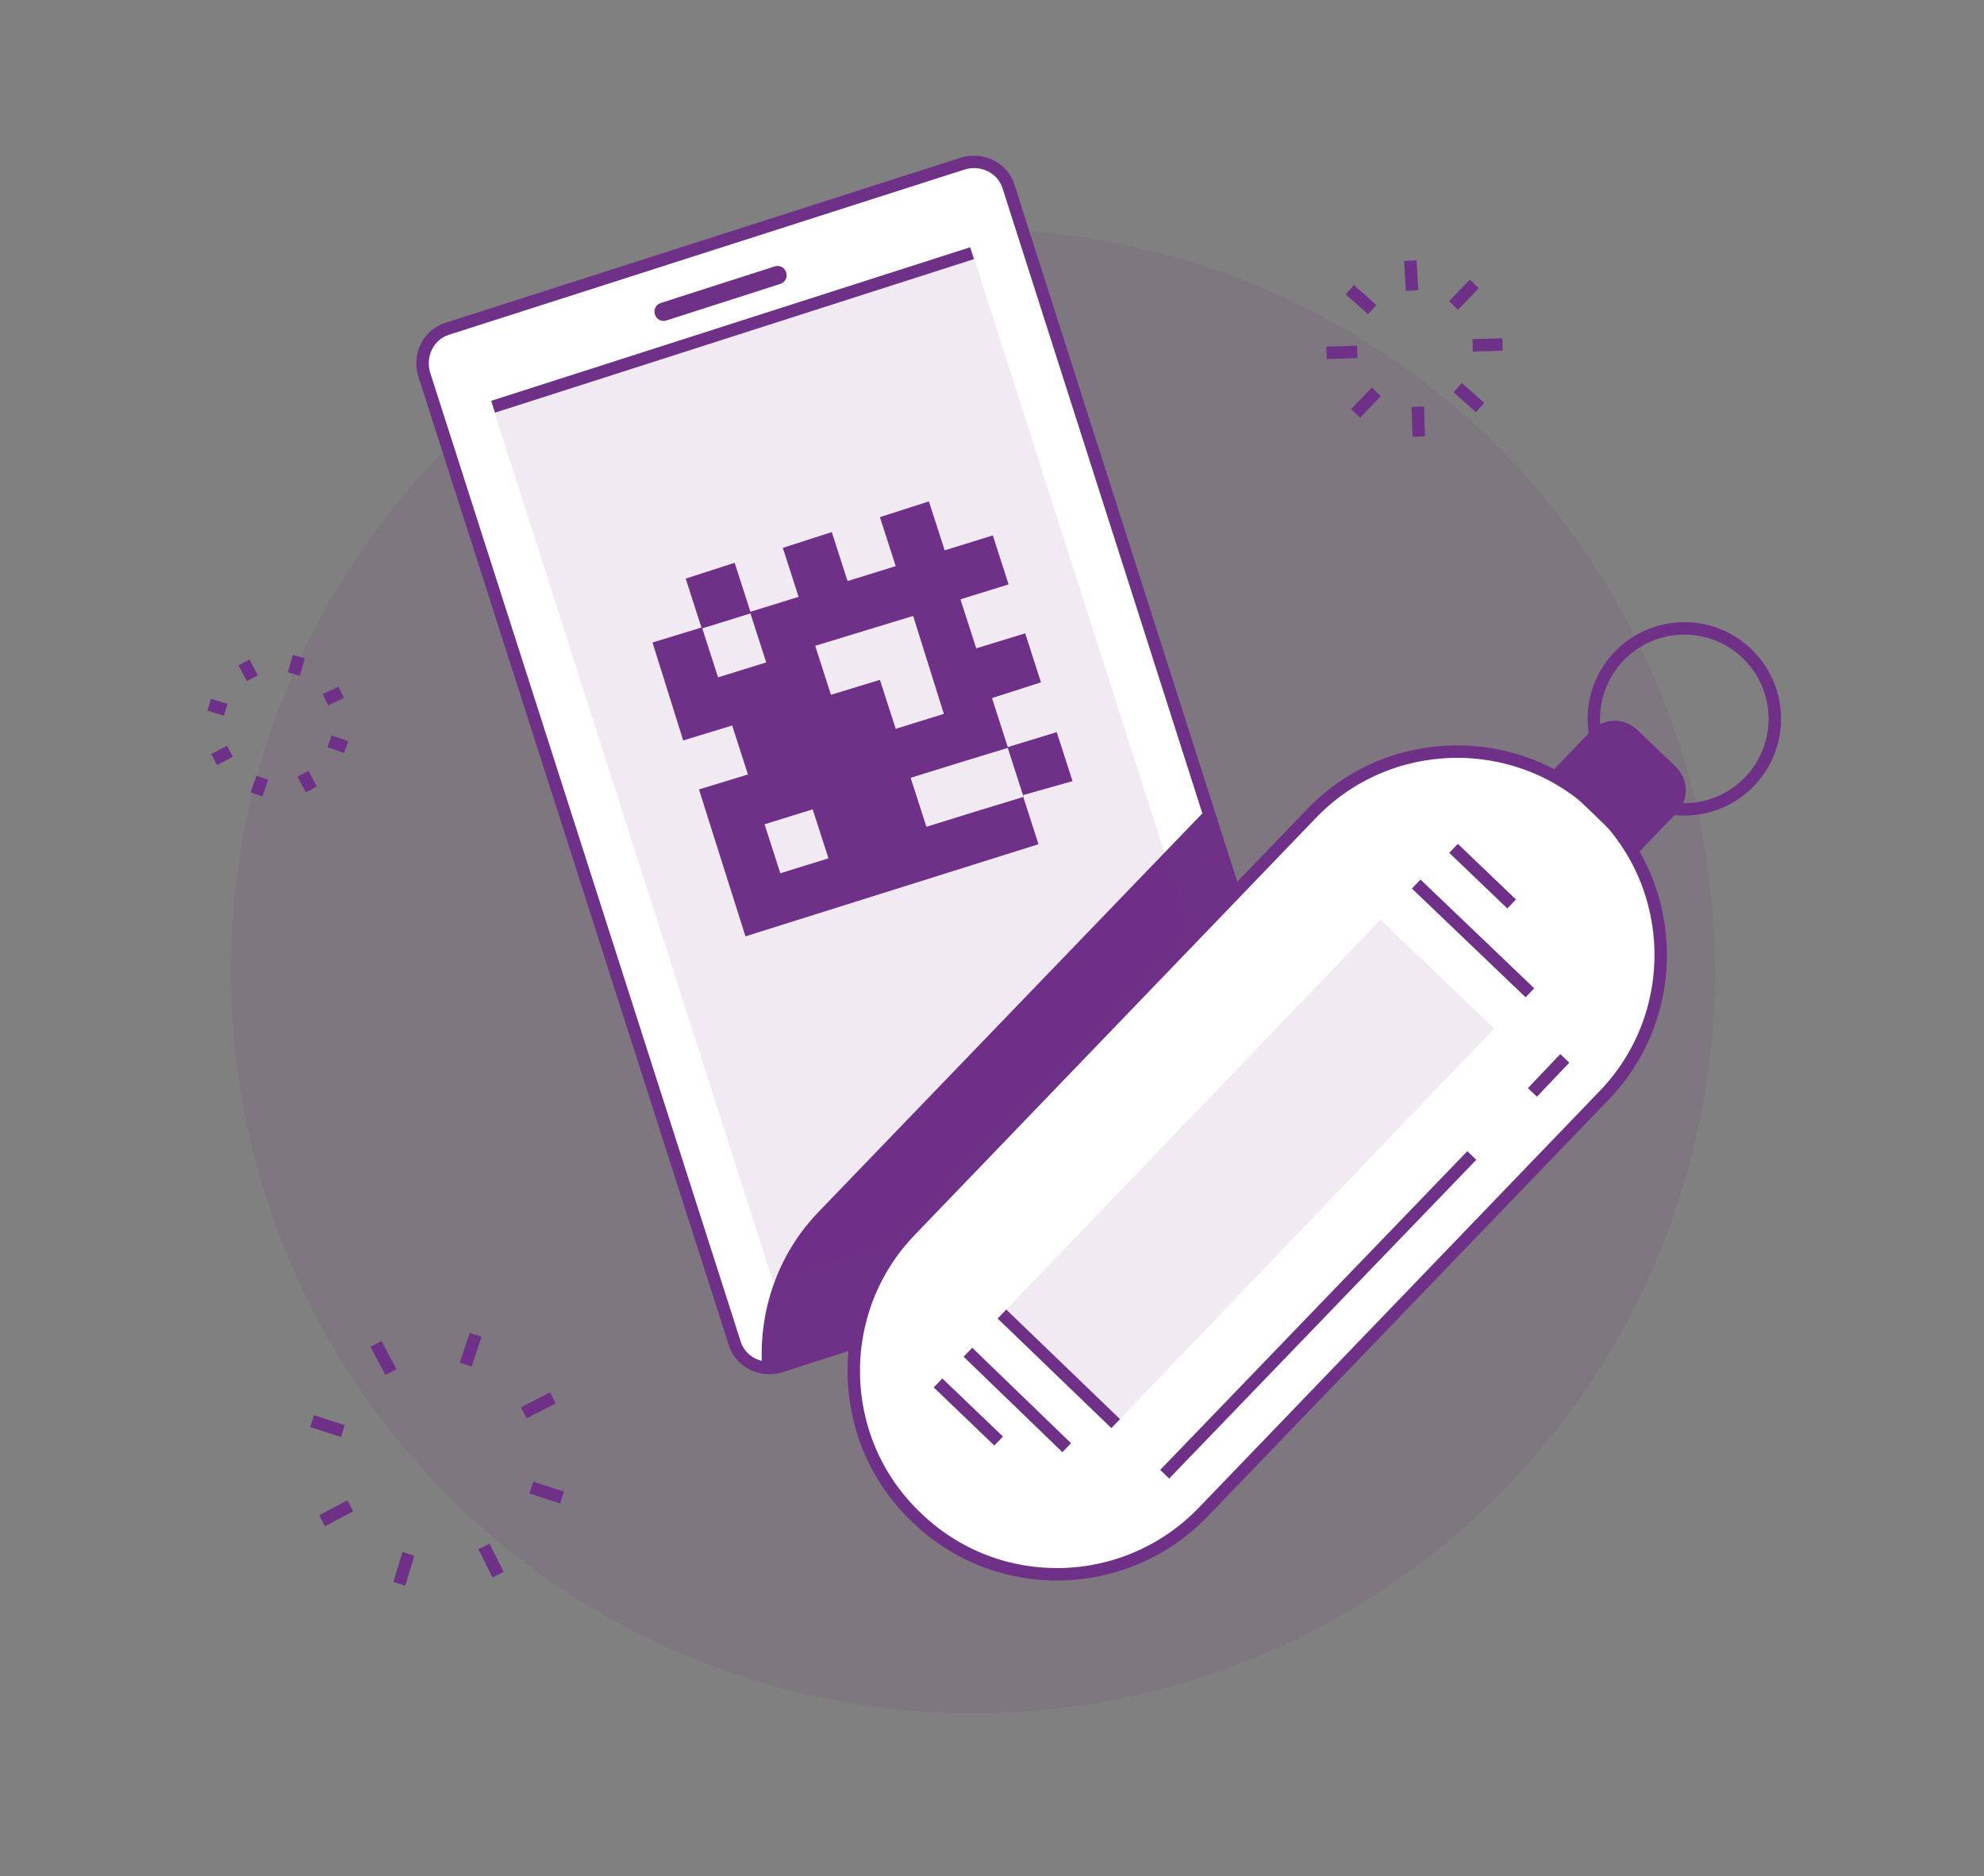
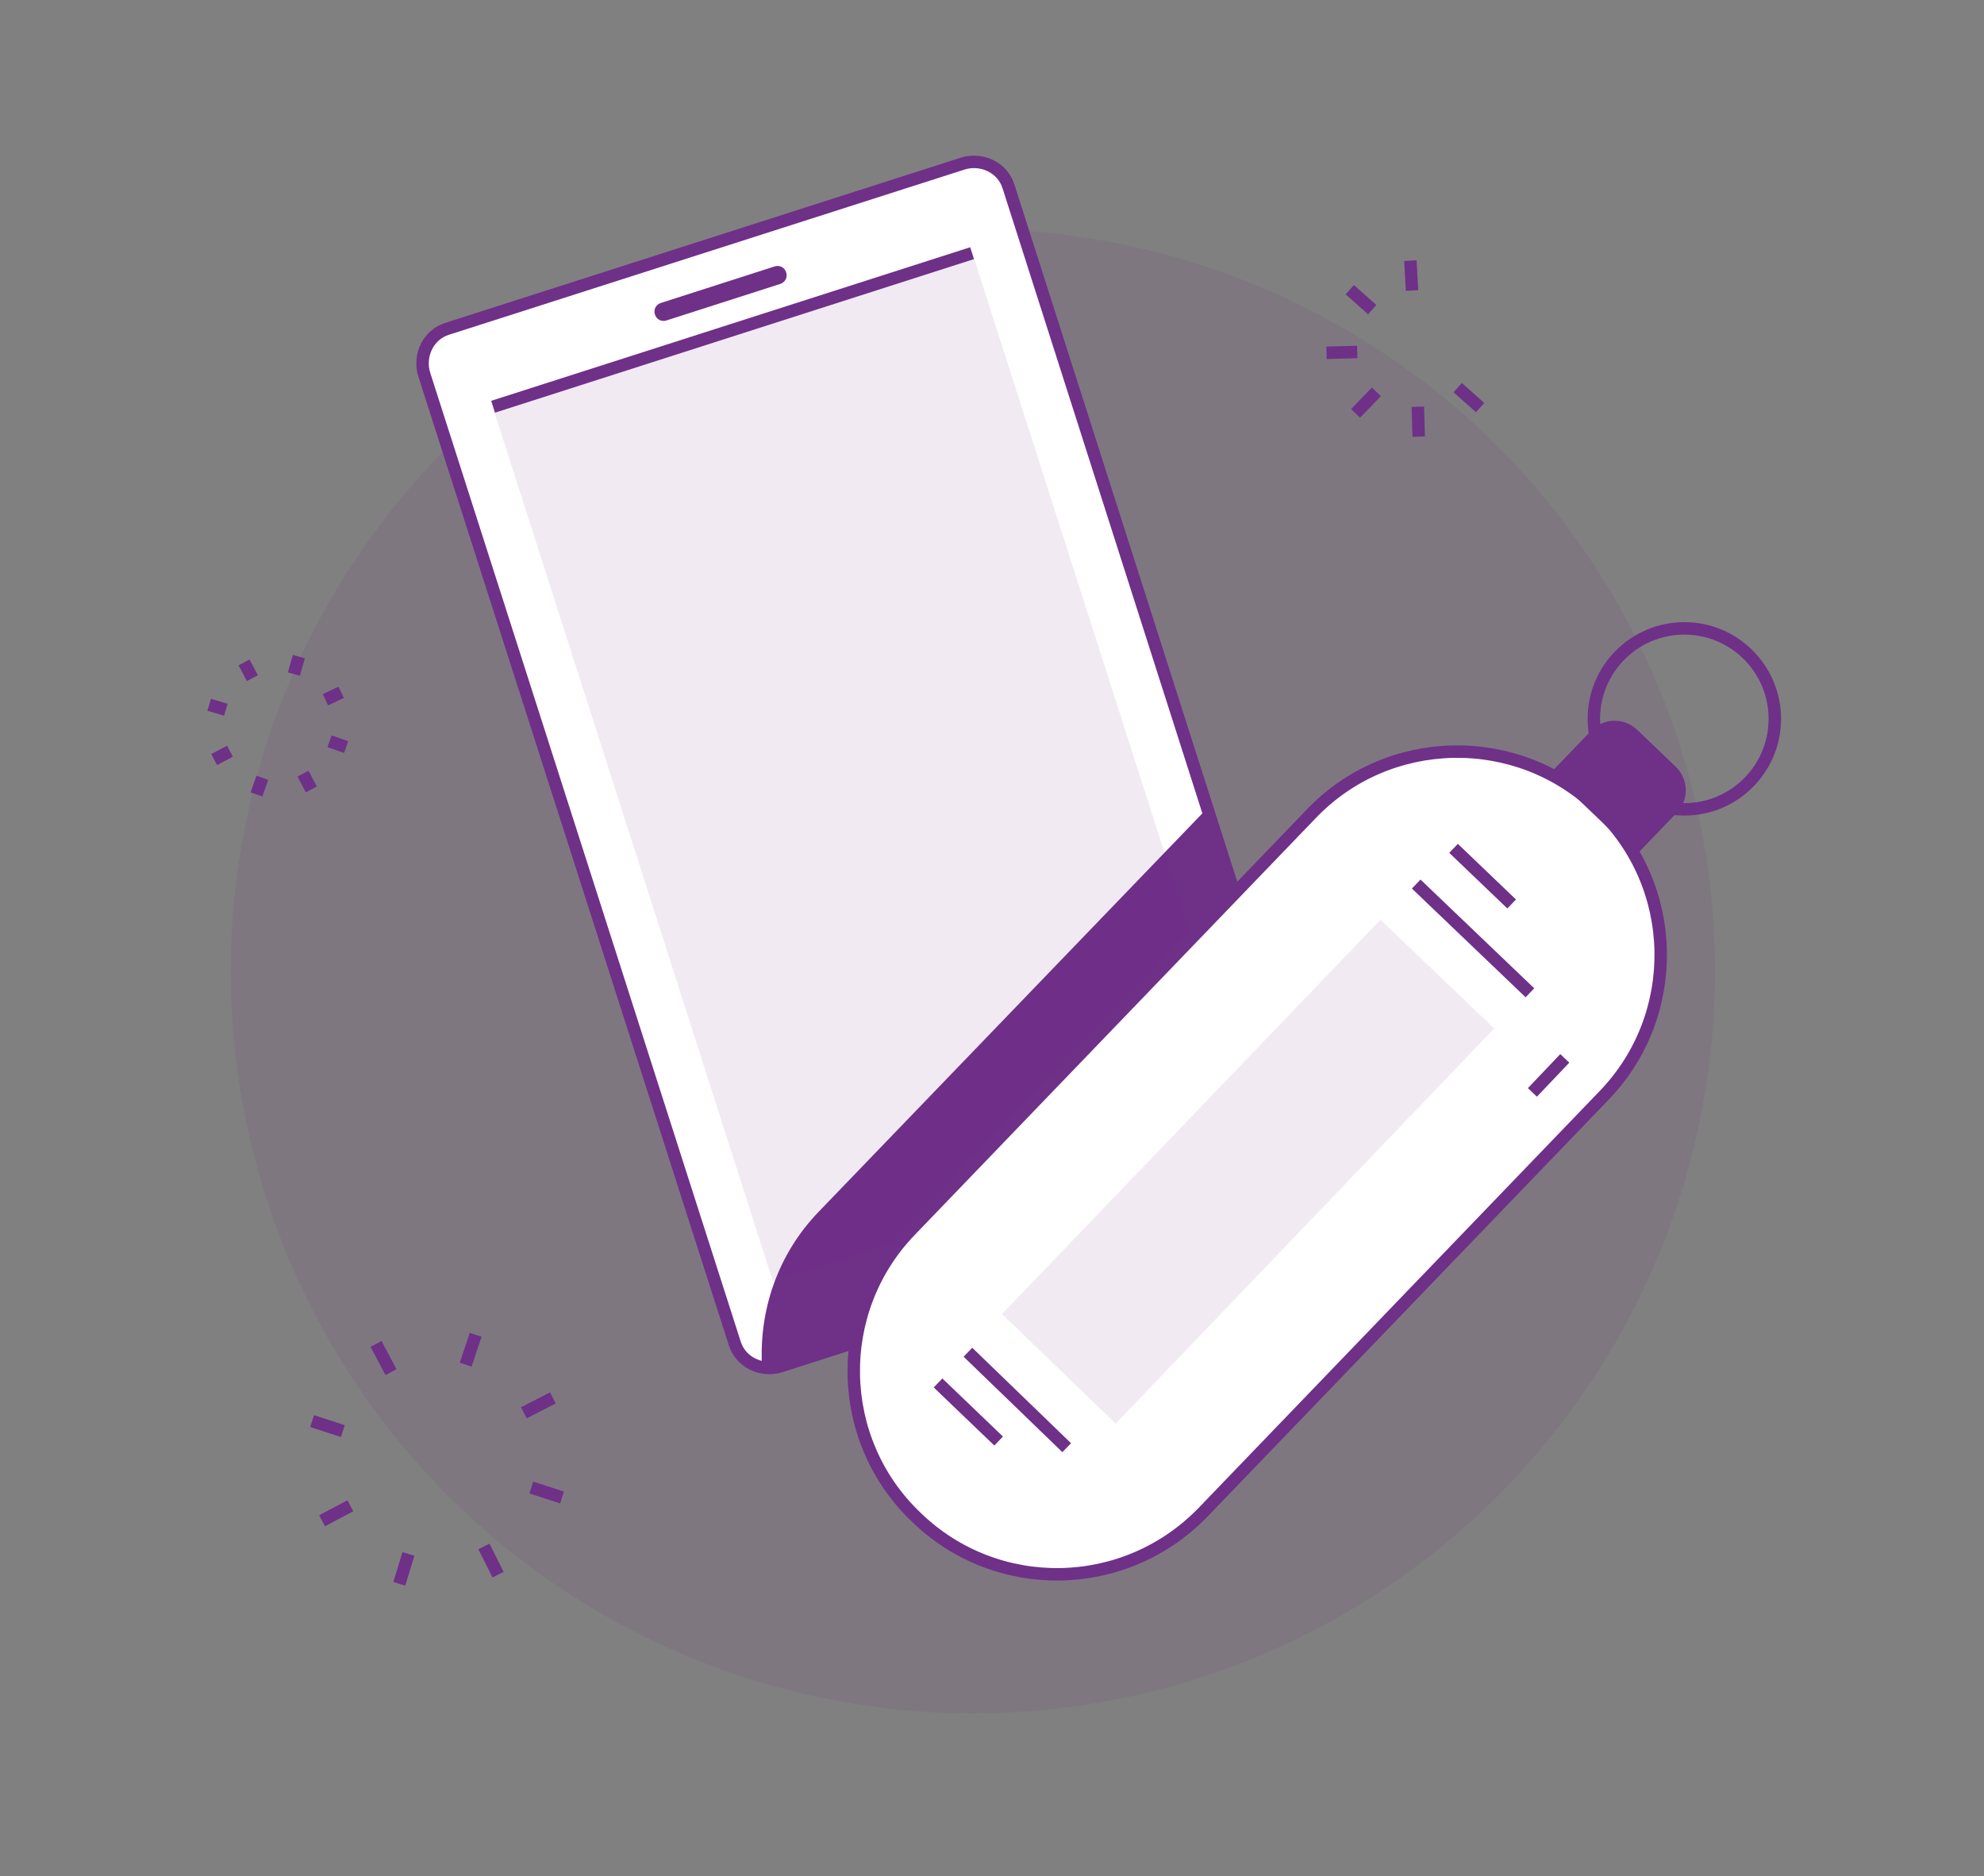
<svg xmlns="http://www.w3.org/2000/svg" version="1.1" x="0px" y="0px" viewBox="0 0 239 226" style="enable-background:new 0 0 239 226;" xml:space="preserve" id="el_ryV_Hx0sm">
  <rect x="0" y="0" width="239" height="226" fill="#808080" stroke="none" />
  <style>@-webkit-keyframes el_BJOZ4dHg0sX_r1fMUxAsQ_Animation{0%{-webkit-transform: translate(102.845px, 75.7px) translate(-102.845px, -75.7px) translate(0px, 0px);transform: translate(102.845px, 75.7px) translate(-102.845px, -75.7px) translate(0px, 0px);}50.57%{-webkit-transform: translate(102.845px, 75.7px) translate(-102.845px, -75.7px) translate(0px, 8px);transform: translate(102.845px, 75.7px) translate(-102.845px, -75.7px) translate(0px, 8px);}100%{-webkit-transform: translate(102.845px, 75.7px) translate(-102.845px, -75.7px) translate(0px, 0px);transform: translate(102.845px, 75.7px) translate(-102.845px, -75.7px) translate(0px, 0px);}}@keyframes el_BJOZ4dHg0sX_r1fMUxAsQ_Animation{0%{-webkit-transform: translate(102.845px, 75.7px) translate(-102.845px, -75.7px) translate(0px, 0px);transform: translate(102.845px, 75.7px) translate(-102.845px, -75.7px) translate(0px, 0px);}50.57%{-webkit-transform: translate(102.845px, 75.7px) translate(-102.845px, -75.7px) translate(0px, 8px);transform: translate(102.845px, 75.7px) translate(-102.845px, -75.7px) translate(0px, 8px);}100%{-webkit-transform: translate(102.845px, 75.7px) translate(-102.845px, -75.7px) translate(0px, 0px);transform: translate(102.845px, 75.7px) translate(-102.845px, -75.7px) translate(0px, 0px);}}@-webkit-keyframes el_rJlZ4dHx0sm_HyVGLgRim_Animation{0%{-webkit-transform: translate(50.901px, 19.501px) translate(-50.901px, -19.501px) translate(0px, 0px);transform: translate(50.901px, 19.501px) translate(-50.901px, -19.501px) translate(0px, 0px);}50.57%{-webkit-transform: translate(50.901px, 19.501px) translate(-50.901px, -19.501px) translate(0px, 4px);transform: translate(50.901px, 19.501px) translate(-50.901px, -19.501px) translate(0px, 4px);}100%{-webkit-transform: translate(50.901px, 19.501px) translate(-50.901px, -19.501px) translate(0px, 0px);transform: translate(50.901px, 19.501px) translate(-50.901px, -19.501px) translate(0px, 0px);}}@keyframes el_rJlZ4dHx0sm_HyVGLgRim_Animation{0%{-webkit-transform: translate(50.901px, 19.501px) translate(-50.901px, -19.501px) translate(0px, 0px);transform: translate(50.901px, 19.501px) translate(-50.901px, -19.501px) translate(0px, 0px);}50.57%{-webkit-transform: translate(50.901px, 19.501px) translate(-50.901px, -19.501px) translate(0px, 4px);transform: translate(50.901px, 19.501px) translate(-50.901px, -19.501px) translate(0px, 4px);}100%{-webkit-transform: translate(50.901px, 19.501px) translate(-50.901px, -19.501px) translate(0px, 0px);transform: translate(50.901px, 19.501px) translate(-50.901px, -19.501px) translate(0px, 0px);}}@-webkit-keyframes el_BkUlNurx0oQ_Animation{51.72%{opacity: 0;}68.97%{opacity: 1;}83.91%{opacity: 0;}0%{opacity: 0;}100%{opacity: 0;}}@keyframes el_BkUlNurx0oQ_Animation{51.72%{opacity: 0;}68.97%{opacity: 1;}83.91%{opacity: 0;}0%{opacity: 0;}100%{opacity: 0;}}@-webkit-keyframes el_BkUlNurx0oQ_BJgjBl0i7_Animation{51.72%{-webkit-transform: translate(52.65px, 175.8px) scale(0, 0) translate(-52.65px, -175.8px);transform: translate(52.65px, 175.8px) scale(0, 0) translate(-52.65px, -175.8px);}68.97%{-webkit-transform: translate(52.65px, 175.8px) scale(1, 1) translate(-52.65px, -175.8px);transform: translate(52.65px, 175.8px) scale(1, 1) translate(-52.65px, -175.8px);}83.91%{-webkit-transform: translate(52.65px, 175.8px) scale(1.2, 1.2) translate(-52.65px, -175.8px);transform: translate(52.65px, 175.8px) scale(1.2, 1.2) translate(-52.65px, -175.8px);}0%{-webkit-transform: translate(52.65px, 175.8px) scale(0, 0) translate(-52.65px, -175.8px);transform: translate(52.65px, 175.8px) scale(0, 0) translate(-52.65px, -175.8px);}100%{-webkit-transform: translate(52.65px, 175.8px) scale(1.2, 1.2) translate(-52.65px, -175.8px);transform: translate(52.65px, 175.8px) scale(1.2, 1.2) translate(-52.65px, -175.8px);}}@keyframes el_BkUlNurx0oQ_BJgjBl0i7_Animation{51.72%{-webkit-transform: translate(52.65px, 175.8px) scale(0, 0) translate(-52.65px, -175.8px);transform: translate(52.65px, 175.8px) scale(0, 0) translate(-52.65px, -175.8px);}68.97%{-webkit-transform: translate(52.65px, 175.8px) scale(1, 1) translate(-52.65px, -175.8px);transform: translate(52.65px, 175.8px) scale(1, 1) translate(-52.65px, -175.8px);}83.91%{-webkit-transform: translate(52.65px, 175.8px) scale(1.2, 1.2) translate(-52.65px, -175.8px);transform: translate(52.65px, 175.8px) scale(1.2, 1.2) translate(-52.65px, -175.8px);}0%{-webkit-transform: translate(52.65px, 175.8px) scale(0, 0) translate(-52.65px, -175.8px);transform: translate(52.65px, 175.8px) scale(0, 0) translate(-52.65px, -175.8px);}100%{-webkit-transform: translate(52.65px, 175.8px) scale(1.2, 1.2) translate(-52.65px, -175.8px);transform: translate(52.65px, 175.8px) scale(1.2, 1.2) translate(-52.65px, -175.8px);}}@-webkit-keyframes el_H12Vurl0j7_Animation{48.28%{opacity: 0;}65.52%{opacity: 1;}79.31%{opacity: 0;}0%{opacity: 0;}100%{opacity: 0;}}@keyframes el_H12Vurl0j7_Animation{48.28%{opacity: 0;}65.52%{opacity: 1;}79.31%{opacity: 0;}0%{opacity: 0;}100%{opacity: 0;}}@-webkit-keyframes el_H12Vurl0j7_r1p9rgRi7_Animation{48.28%{-webkit-transform: translate(33.45px, 87.4px) scale(0, 0) translate(-33.45px, -87.4px);transform: translate(33.45px, 87.4px) scale(0, 0) translate(-33.45px, -87.4px);}65.52%{-webkit-transform: translate(33.45px, 87.4px) scale(1, 1) translate(-33.45px, -87.4px);transform: translate(33.45px, 87.4px) scale(1, 1) translate(-33.45px, -87.4px);}79.31%{-webkit-transform: translate(33.45px, 87.4px) scale(1.2, 1.2) translate(-33.45px, -87.4px);transform: translate(33.45px, 87.4px) scale(1.2, 1.2) translate(-33.45px, -87.4px);}0%{-webkit-transform: translate(33.45px, 87.4px) scale(0, 0) translate(-33.45px, -87.4px);transform: translate(33.45px, 87.4px) scale(0, 0) translate(-33.45px, -87.4px);}100%{-webkit-transform: translate(33.45px, 87.4px) scale(1.2, 1.2) translate(-33.45px, -87.4px);transform: translate(33.45px, 87.4px) scale(1.2, 1.2) translate(-33.45px, -87.4px);}}@keyframes el_H12Vurl0j7_r1p9rgRi7_Animation{48.28%{-webkit-transform: translate(33.45px, 87.4px) scale(0, 0) translate(-33.45px, -87.4px);transform: translate(33.45px, 87.4px) scale(0, 0) translate(-33.45px, -87.4px);}65.52%{-webkit-transform: translate(33.45px, 87.4px) scale(1, 1) translate(-33.45px, -87.4px);transform: translate(33.45px, 87.4px) scale(1, 1) translate(-33.45px, -87.4px);}79.31%{-webkit-transform: translate(33.45px, 87.4px) scale(1.2, 1.2) translate(-33.45px, -87.4px);transform: translate(33.45px, 87.4px) scale(1.2, 1.2) translate(-33.45px, -87.4px);}0%{-webkit-transform: translate(33.45px, 87.4px) scale(0, 0) translate(-33.45px, -87.4px);transform: translate(33.45px, 87.4px) scale(0, 0) translate(-33.45px, -87.4px);}100%{-webkit-transform: translate(33.45px, 87.4px) scale(1.2, 1.2) translate(-33.45px, -87.4px);transform: translate(33.45px, 87.4px) scale(1.2, 1.2) translate(-33.45px, -87.4px);}}@-webkit-keyframes el_BJGEdSlAom_SkBqSxRjX_Animation{44.83%{-webkit-transform: translate(170.4px, 42px) scale(0, 0) translate(-170.4px, -42px);transform: translate(170.4px, 42px) scale(0, 0) translate(-170.4px, -42px);}62.07%{-webkit-transform: translate(170.4px, 42px) scale(1, 1) translate(-170.4px, -42px);transform: translate(170.4px, 42px) scale(1, 1) translate(-170.4px, -42px);}75.86%{-webkit-transform: translate(170.4px, 42px) scale(1.2, 1.2) translate(-170.4px, -42px);transform: translate(170.4px, 42px) scale(1.2, 1.2) translate(-170.4px, -42px);}0%{-webkit-transform: translate(170.4px, 42px) scale(0, 0) translate(-170.4px, -42px);transform: translate(170.4px, 42px) scale(0, 0) translate(-170.4px, -42px);}100%{-webkit-transform: translate(170.4px, 42px) scale(1.2, 1.2) translate(-170.4px, -42px);transform: translate(170.4px, 42px) scale(1.2, 1.2) translate(-170.4px, -42px);}}@keyframes el_BJGEdSlAom_SkBqSxRjX_Animation{44.83%{-webkit-transform: translate(170.4px, 42px) scale(0, 0) translate(-170.4px, -42px);transform: translate(170.4px, 42px) scale(0, 0) translate(-170.4px, -42px);}62.07%{-webkit-transform: translate(170.4px, 42px) scale(1, 1) translate(-170.4px, -42px);transform: translate(170.4px, 42px) scale(1, 1) translate(-170.4px, -42px);}75.86%{-webkit-transform: translate(170.4px, 42px) scale(1.2, 1.2) translate(-170.4px, -42px);transform: translate(170.4px, 42px) scale(1.2, 1.2) translate(-170.4px, -42px);}0%{-webkit-transform: translate(170.4px, 42px) scale(0, 0) translate(-170.4px, -42px);transform: translate(170.4px, 42px) scale(0, 0) translate(-170.4px, -42px);}100%{-webkit-transform: translate(170.4px, 42px) scale(1.2, 1.2) translate(-170.4px, -42px);transform: translate(170.4px, 42px) scale(1.2, 1.2) translate(-170.4px, -42px);}}@-webkit-keyframes el_BJGEdSlAom_Animation{44.83%{opacity: 0;}62.07%{opacity: 1;}75.86%{opacity: 0;}0%{opacity: 0;}100%{opacity: 0;}}@keyframes el_BJGEdSlAom_Animation{44.83%{opacity: 0;}62.07%{opacity: 1;}75.86%{opacity: 0;}0%{opacity: 0;}100%{opacity: 0;}}#el_ryV_Hx0sm *{-webkit-animation-duration: 2.9s;animation-duration: 2.9s;-webkit-animation-iteration-count: infinite;animation-iteration-count: infinite;-webkit-animation-timing-function: cubic-bezier(0, 0, 1, 1);animation-timing-function: cubic-bezier(0, 0, 1, 1);}#el_Bk-V_HxCiX{opacity: 0.1;fill: #6F3088;}#el_Bk4V_BeAj7{fill: none;stroke: #6F3088;stroke-width: 1.5;stroke-miterlimit: 10;}#el_BySNOBlCoQ{fill: none;stroke: #6F3088;stroke-width: 1.5;stroke-miterlimit: 10;}#el_rkU4drxCom{fill: none;stroke: #6F3088;stroke-width: 1.5;stroke-miterlimit: 10;}#el_Bkv4_BlRoX{fill: none;stroke: #6F3088;stroke-width: 1.5;stroke-miterlimit: 10;}#el_HJdE_Hl0sX{fill: none;stroke: #6F3088;stroke-width: 1.5;stroke-miterlimit: 10;}#el_rkKV_rg0oX{fill: none;stroke: #6F3088;stroke-width: 1.5;stroke-miterlimit: 10;}#el_rk5NuBlAsm{fill: none;stroke: #6F3088;stroke-width: 1.5;stroke-miterlimit: 10;}#el_S1s4uHgCs7{fill: none;stroke: #6F3088;stroke-width: 1.5;stroke-miterlimit: 10;}#el_HJ0NdSl0iQ{fill: none;stroke: #6F3088;stroke-width: 1.5;stroke-miterlimit: 10;}#el_H11l4uBeCjX{fill: none;stroke: #6F3088;stroke-width: 1.5;stroke-miterlimit: 10;}#el_ryllVuSxAim{fill: none;stroke: #6F3088;stroke-width: 1.5;stroke-miterlimit: 10;}#el_Sy-lV_SlAoQ{fill: none;stroke: #6F3088;stroke-width: 1.5;stroke-miterlimit: 10;}#el_H1zgN_HlCiX{fill: none;stroke: #6F3088;stroke-width: 1.5;stroke-miterlimit: 10;}#el_SkmxVuSlCsX{fill: none;stroke: #6F3088;stroke-width: 1.5;stroke-miterlimit: 10;}#el_HyNgNdBl0sQ{fill: none;stroke: #6F3088;stroke-width: 1.5;stroke-miterlimit: 10;}#el_rkBlVdBeAs7{fill: none;stroke: #6F3088;stroke-width: 1.5;stroke-miterlimit: 10;}#el_r1dlE_HxCo7{fill: none;stroke: #6F3088;stroke-width: 1.5;stroke-miterlimit: 10;}#el_r1tx4OHgCs7{fill: none;stroke: #6F3088;stroke-width: 1.5;stroke-miterlimit: 10;}#el_SJqgVOrxRsQ{fill: none;stroke: #6F3088;stroke-width: 1.5;stroke-miterlimit: 10;}#el_rysxEuBlAsQ{fill: none;stroke: #6F3088;stroke-width: 1.5;stroke-miterlimit: 10;}#el_r1hgNurgCim{fill: none;stroke: #6F3088;stroke-width: 1.5;stroke-miterlimit: 10;}#el_SJag4OSlAoX{fill: none;stroke: #6F3088;stroke-width: 1.5;stroke-miterlimit: 10;}#el_By0e4_HlAoQ{fill: none;stroke: #6F3088;stroke-width: 1.5;stroke-miterlimit: 10;}#el_SkkbNdrg0im{fill: none;stroke: #6F3088;stroke-width: 1.5;stroke-miterlimit: 10;}#el_B1zZVdBxCom{fill: #FFFFFF;stroke: #6F3088;stroke-width: 1.5;stroke-miterlimit: 10;}#el_B1mZEdHlRs7{fill: #6F3088;}#el_BJVWEOBgRim{opacity: 0.1;fill: #6F3088;-webkit-transform: matrix(0.952, -0.305, 0.305, 0.952, -23.191, 36.451);transform: matrix(0.952, -0.305, 0.305, 0.952, -23.191, 36.451);}#el_HJHZ4_HlCj7{fill: none;stroke: #6F3088;stroke-width: 1.5;stroke-miterlimit: 10;}#el_B1LZNuSgRiQ{fill: #6F3088;}#el_Hkw-4uSx0om{fill: #6F3088;}#el_Sycb4_Be0o7{fill: #FFFFFF;stroke: #6F3088;stroke-width: 1.5;stroke-miterlimit: 10;}#el_B1oZEOSe0oX{fill: #FFFFFF;stroke: #6F3088;stroke-width: 1.5;stroke-miterlimit: 10;}#el_ryh-V_SgCi7{fill: #FFFFFF;stroke: #6F3088;stroke-width: 1.5;stroke-miterlimit: 10;}#el_HJ6b4_SlRiX{opacity: 0.1;fill: #6F3088;}#el_Sy0Z4ureAjQ{fill: none;stroke: #6F3088;stroke-width: 1.5;stroke-miterlimit: 10;}#el_rkyf4dBlAiQ{fill: none;stroke: #6F3088;stroke-width: 1.5;stroke-miterlimit: 10;}#el_rkgMVurl0j7{fill: #6F3088;}#el_SJZGNOSg0iQ{fill: none;stroke: #6F3088;stroke-width: 1.5;stroke-miterlimit: 10;}#el_HJMMEOHeCiX{fill: none;stroke: #6F3088;stroke-width: 1.5;stroke-miterlimit: 10;}#el_SkmzE_HlCsm{fill: none;stroke: #6F3088;stroke-width: 1.5;stroke-miterlimit: 10;}#el_SyNG4uHxCjX{fill: none;stroke: #6F3088;stroke-width: 1.5;stroke-miterlimit: 10;}#el_BJGEdSlAom{-webkit-animation-name: el_BJGEdSlAom_Animation;animation-name: el_BJGEdSlAom_Animation;-webkit-animation-timing-function: cubic-bezier(0.42, 0, 0.58, 1);animation-timing-function: cubic-bezier(0.42, 0, 0.58, 1);}#el_BJGEdSlAom_SkBqSxRjX{-webkit-animation-name: el_BJGEdSlAom_SkBqSxRjX_Animation;animation-name: el_BJGEdSlAom_SkBqSxRjX_Animation;-webkit-animation-timing-function: cubic-bezier(0.42, 0, 0.58, 1);animation-timing-function: cubic-bezier(0.42, 0, 0.58, 1);}#el_H12Vurl0j7_r1p9rgRi7{-webkit-animation-name: el_H12Vurl0j7_r1p9rgRi7_Animation;animation-name: el_H12Vurl0j7_r1p9rgRi7_Animation;-webkit-animation-timing-function: cubic-bezier(0.42, 0, 0.58, 1);animation-timing-function: cubic-bezier(0.42, 0, 0.58, 1);}#el_H12Vurl0j7{-webkit-animation-name: el_H12Vurl0j7_Animation;animation-name: el_H12Vurl0j7_Animation;-webkit-animation-timing-function: cubic-bezier(0.42, 0, 0.58, 1);animation-timing-function: cubic-bezier(0.42, 0, 0.58, 1);}#el_BkUlNurx0oQ_BJgjBl0i7{-webkit-animation-name: el_BkUlNurx0oQ_BJgjBl0i7_Animation;animation-name: el_BkUlNurx0oQ_BJgjBl0i7_Animation;-webkit-animation-timing-function: cubic-bezier(0.42, 0, 0.58, 1);animation-timing-function: cubic-bezier(0.42, 0, 0.58, 1);}#el_BkUlNurx0oQ{-webkit-animation-name: el_BkUlNurx0oQ_Animation;animation-name: el_BkUlNurx0oQ_Animation;-webkit-animation-timing-function: cubic-bezier(0.42, 0, 0.58, 1);animation-timing-function: cubic-bezier(0.42, 0, 0.58, 1);}#el_rJlZ4dHx0sm_HyVGLgRim{-webkit-animation-name: el_rJlZ4dHx0sm_HyVGLgRim_Animation;animation-name: el_rJlZ4dHx0sm_HyVGLgRim_Animation;-webkit-animation-timing-function: cubic-bezier(0.42, 0, 0.58, 1);animation-timing-function: cubic-bezier(0.42, 0, 0.58, 1);}#el_BJOZ4dHg0sX_r1fMUxAsQ{-webkit-animation-name: el_BJOZ4dHg0sX_r1fMUxAsQ_Animation;animation-name: el_BJOZ4dHg0sX_r1fMUxAsQ_Animation;-webkit-animation-timing-function: cubic-bezier(0.42, 0, 0.58, 1);animation-timing-function: cubic-bezier(0.42, 0, 0.58, 1);}</style>
  <g id="el_H1gEuHlAj7">
    <circle cx="117.2" cy="117" r="89.4" id="el_Bk-V_HxCiX" />
  </g>
  <g id="el_BJGEdSlAom_SkBqSxRjX" data-animator-group="true" data-animator-type="2">
    <g id="el_BJGEdSlAom">
      <g id="el_BJQNuBl0o7">
        <line x1="162.6" y1="34.9" x2="165.3" y2="37.3" id="el_Bk4V_BeAj7" />
        <line x1="159.8" y1="42.5" x2="163.5" y2="42.4" id="el_BySNOBlCoQ" />
        <line x1="163.3" y1="49.8" x2="165.8" y2="47.2" id="el_rkU4drxCom" />
        <line x1="170.9" y1="52.6" x2="170.8" y2="49" id="el_Bkv4_BlRoX" />
        <line x1="178.3" y1="49.1" x2="175.6" y2="46.7" id="el_HJdE_Hl0sX" />
-         <line x1="181" y1="41.5" x2="177.4" y2="41.6" id="el_rkKV_rg0oX" />
-         <line x1="177.6" y1="34.2" x2="175.1" y2="36.8" id="el_rk5NuBlAsm" />
        <line x1="169.9" y1="31.4" x2="170.1" y2="35" id="el_S1s4uHgCs7" />
      </g>
    </g>
  </g>
  <g id="el_H12Vurl0j7_r1p9rgRi7" data-animator-group="true" data-animator-type="2">
    <g id="el_H12Vurl0j7">
      <g id="el_B1pN_rxAsQ">
        <line x1="29.4" y1="79.8" x2="30.4" y2="81.7" id="el_HJ0NdSl0iQ" />
        <line x1="25.2" y1="84.9" x2="27.2" y2="85.5" id="el_H11l4uBeCjX" />
        <line x1="25.8" y1="91.5" x2="27.7" y2="90.5" id="el_ryllVuSxAim" />
        <line x1="30.9" y1="95.7" x2="31.6" y2="93.7" id="el_Sy-lV_SlAoQ" />
        <line x1="37.5" y1="95.1" x2="36.5" y2="93.2" id="el_H1zgN_HlCiX" />
        <line x1="41.7" y1="90" x2="39.7" y2="89.3" id="el_SkmxVuSlCsX" />
        <line x1="41.1" y1="83.4" x2="39.2" y2="84.3" id="el_HyNgNdBl0sQ" />
        <line x1="36" y1="79.1" x2="35.4" y2="81.2" id="el_rkBlVdBeAs7" />
      </g>
    </g>
  </g>
  <g id="el_BkUlNurx0oQ_BJgjBl0i7" data-animator-group="true" data-animator-type="2">
    <g id="el_BkUlNurx0oQ">
      <g id="el_ryweVuBl0jm">
        <line x1="45.3" y1="161.9" x2="47.1" y2="165.3" id="el_r1dlE_HxCo7" />
        <line x1="37.6" y1="171.2" x2="41.3" y2="172.4" id="el_r1tx4OHgCs7" />
        <line x1="38.8" y1="183.2" x2="42.2" y2="181.4" id="el_SJqgVOrxRsQ" />
        <line x1="48.1" y1="190.8" x2="49.2" y2="187.2" id="el_rysxEuBlAsQ" />
        <line x1="60" y1="189.7" x2="58.3" y2="186.3" id="el_r1hgNurgCim" />
        <line x1="67.7" y1="180.4" x2="64" y2="179.2" id="el_SJag4OSlAoX" />
        <line x1="66.6" y1="168.4" x2="63.1" y2="170.2" id="el_By0e4_HlAoQ" />
        <line x1="57.3" y1="160.8" x2="56.1" y2="164.4" id="el_SkkbNdrg0im" />
      </g>
    </g>
  </g>
  <g id="el_rJlZ4dHx0sm_HyVGLgRim" data-animator-group="true" data-animator-type="0">
    <g id="el_rJlZ4dHx0sm">
      <g id="el_rkWbN_Sx0sX">
        <path d="M156,144.7L94,164.6c-2.3,0.7-4.8-0.5-5.5-2.8L51.1,45.1c-0.7-2.3,0.5-4.8,2.8-5.5L116,19.7    c2.3-0.7,4.8,0.5,5.5,2.8l37.3,116.7C159.6,141.5,158.4,144,156,144.7z" id="el_B1zZVdBxCom" />
        <path d="M158.9,139.2l-13.4-41.9L98.6,146c-5,5.2-7.2,12-6.8,18.7c0.7,0.1,1.4,0.1,2.2-0.1l62.1-19.9    C158.4,144,159.6,141.5,158.9,139.2z" id="el_B1mZEdHlRs7" />
        <rect x="74.8" y="37.1" width="60.7" height="110.7" id="el_BJVWEOBgRim" />
        <line x1="117.1" y1="30.5" x2="59.4" y2="49" id="el_HJHZ4_HlCj7" />
        <path d="M80.3,38.6L94,34.2c0.6-0.2,0.9-0.8,0.7-1.4v0c-0.2-0.6-0.8-0.9-1.4-0.7l-13.7,4.4c-0.6,0.2-0.9,0.8-0.7,1.4    l0,0C79.1,38.5,79.7,38.8,80.3,38.6z" id="el_B1LZNuSgRiQ" />
-         <path d="M129.2,94.1l-1.9-5.9l-5.9,1.8l-1.9-5.9l5.9-1.9l-1.9-5.9l-5.9,1.8l0,0l-1.9-5.9l5.8-1.8l-1.9-5.9l-5.8,1.8    l-1.9-5.9l-5.9,1.9l1.9,5.9l-5.8,1.8l-1.9-5.9l-5.9,1.9l1.9,5.9l-5.8,1.8l-1.9-5.9l-5.9,1.9l1.9,5.9l-5.9,1.8l3.7,11.8l5.9-1.8    l1.9,5.9l-5.9,1.8l5.6,17.7l35.3-11.1l-1.9-5.9L129.2,94.1z M104.1,76l5.9-1.8l3.7,11.8l0,0v0l-5.8,1.8l0,0l-1.9-5.9l-5.9,1.8l0,0    h0l-1.9-5.9L104.1,76z M86.5,81.6l-1.9-5.9l5.8-1.8l1.9,5.9L86.5,81.6L86.5,81.6z M94,105.2l-1.9-5.9l5.8-1.8l1.9,5.9L94,105.2z     M117.4,97.8L117.4,97.8l-5.8,1.8l-1.9-5.9l5.8-1.8l5.9-1.8l1.9,5.9L117.4,97.8z" id="el_Hkw-4uSx0om" />
      </g>
    </g>
  </g>
  <g id="el_BJOZ4dHg0sX_r1fMUxAsQ" data-animator-group="true" data-animator-type="0">
    <g id="el_BJOZ4dHg0sX">
      <g id="el_HyY-4dHe0o7">
-         <path d="M145,182.1l48.2-50.1c9.4-9.7,9.1-25.3-0.7-34.6l0,0c-9.7-9.4-25.3-9.1-34.6,0.7l-48.2,50.1    c-9.4,9.7-9.1,25.3,0.7,34.6l0,0C120.1,192.2,135.6,191.9,145,182.1z" id="el_Sycb4_Be0o7" />
-         <line x1="177.3" y1="139.2" x2="140.3" y2="177.6" id="el_B1oZEOSe0oX" />
+         <path d="M145,182.1l48.2-50.1c9.4-9.7,9.1-25.3-0.7-34.6l0,0c-9.7-9.4-25.3-9.1-34.6,0.7l-48.2,50.1    c-9.4,9.7-9.1,25.3,0.7,34.6l0,0C120.1,192.2,135.6,191.9,145,182.1" id="el_Sycb4_Be0o7" />
        <line x1="188.5" y1="127.5" x2="184.6" y2="131.6" id="el_ryh-V_SgCi7" />
        <polygon points="134.4,171.5 180,123.9 166.3,110.8 120.7,158.3   " id="el_HJ6b4_SlRiX" />
        <line x1="184.3" y1="119.6" x2="170.6" y2="106.5" id="el_Sy0Z4ureAjQ" />
-         <line x1="120.7" y1="158.3" x2="134.4" y2="171.5" id="el_rkyf4dBlAiQ" />
        <path d="M186.8,93.1l4.9-5.1c1.5-1.5,3.9-1.6,5.5-0.1l4.7,4.5c1.5,1.5,1.6,3.9,0.1,5.5l-4.9,5.1" id="el_rkgMVurl0j7" />
        <circle cx="202.9" cy="86.6" r="10.9" id="el_SJZGNOSg0iQ" />
        <line x1="113" y1="166.6" x2="120.3" y2="173.6" id="el_HJMMEOHeCiX" />
        <line x1="116.6" y1="162.9" x2="128.5" y2="174.4" id="el_SkmzE_HlCsm" />
        <line x1="175.1" y1="102.2" x2="182.1" y2="108.9" id="el_SyNG4uHxCjX" />
      </g>
    </g>
  </g>
</svg>